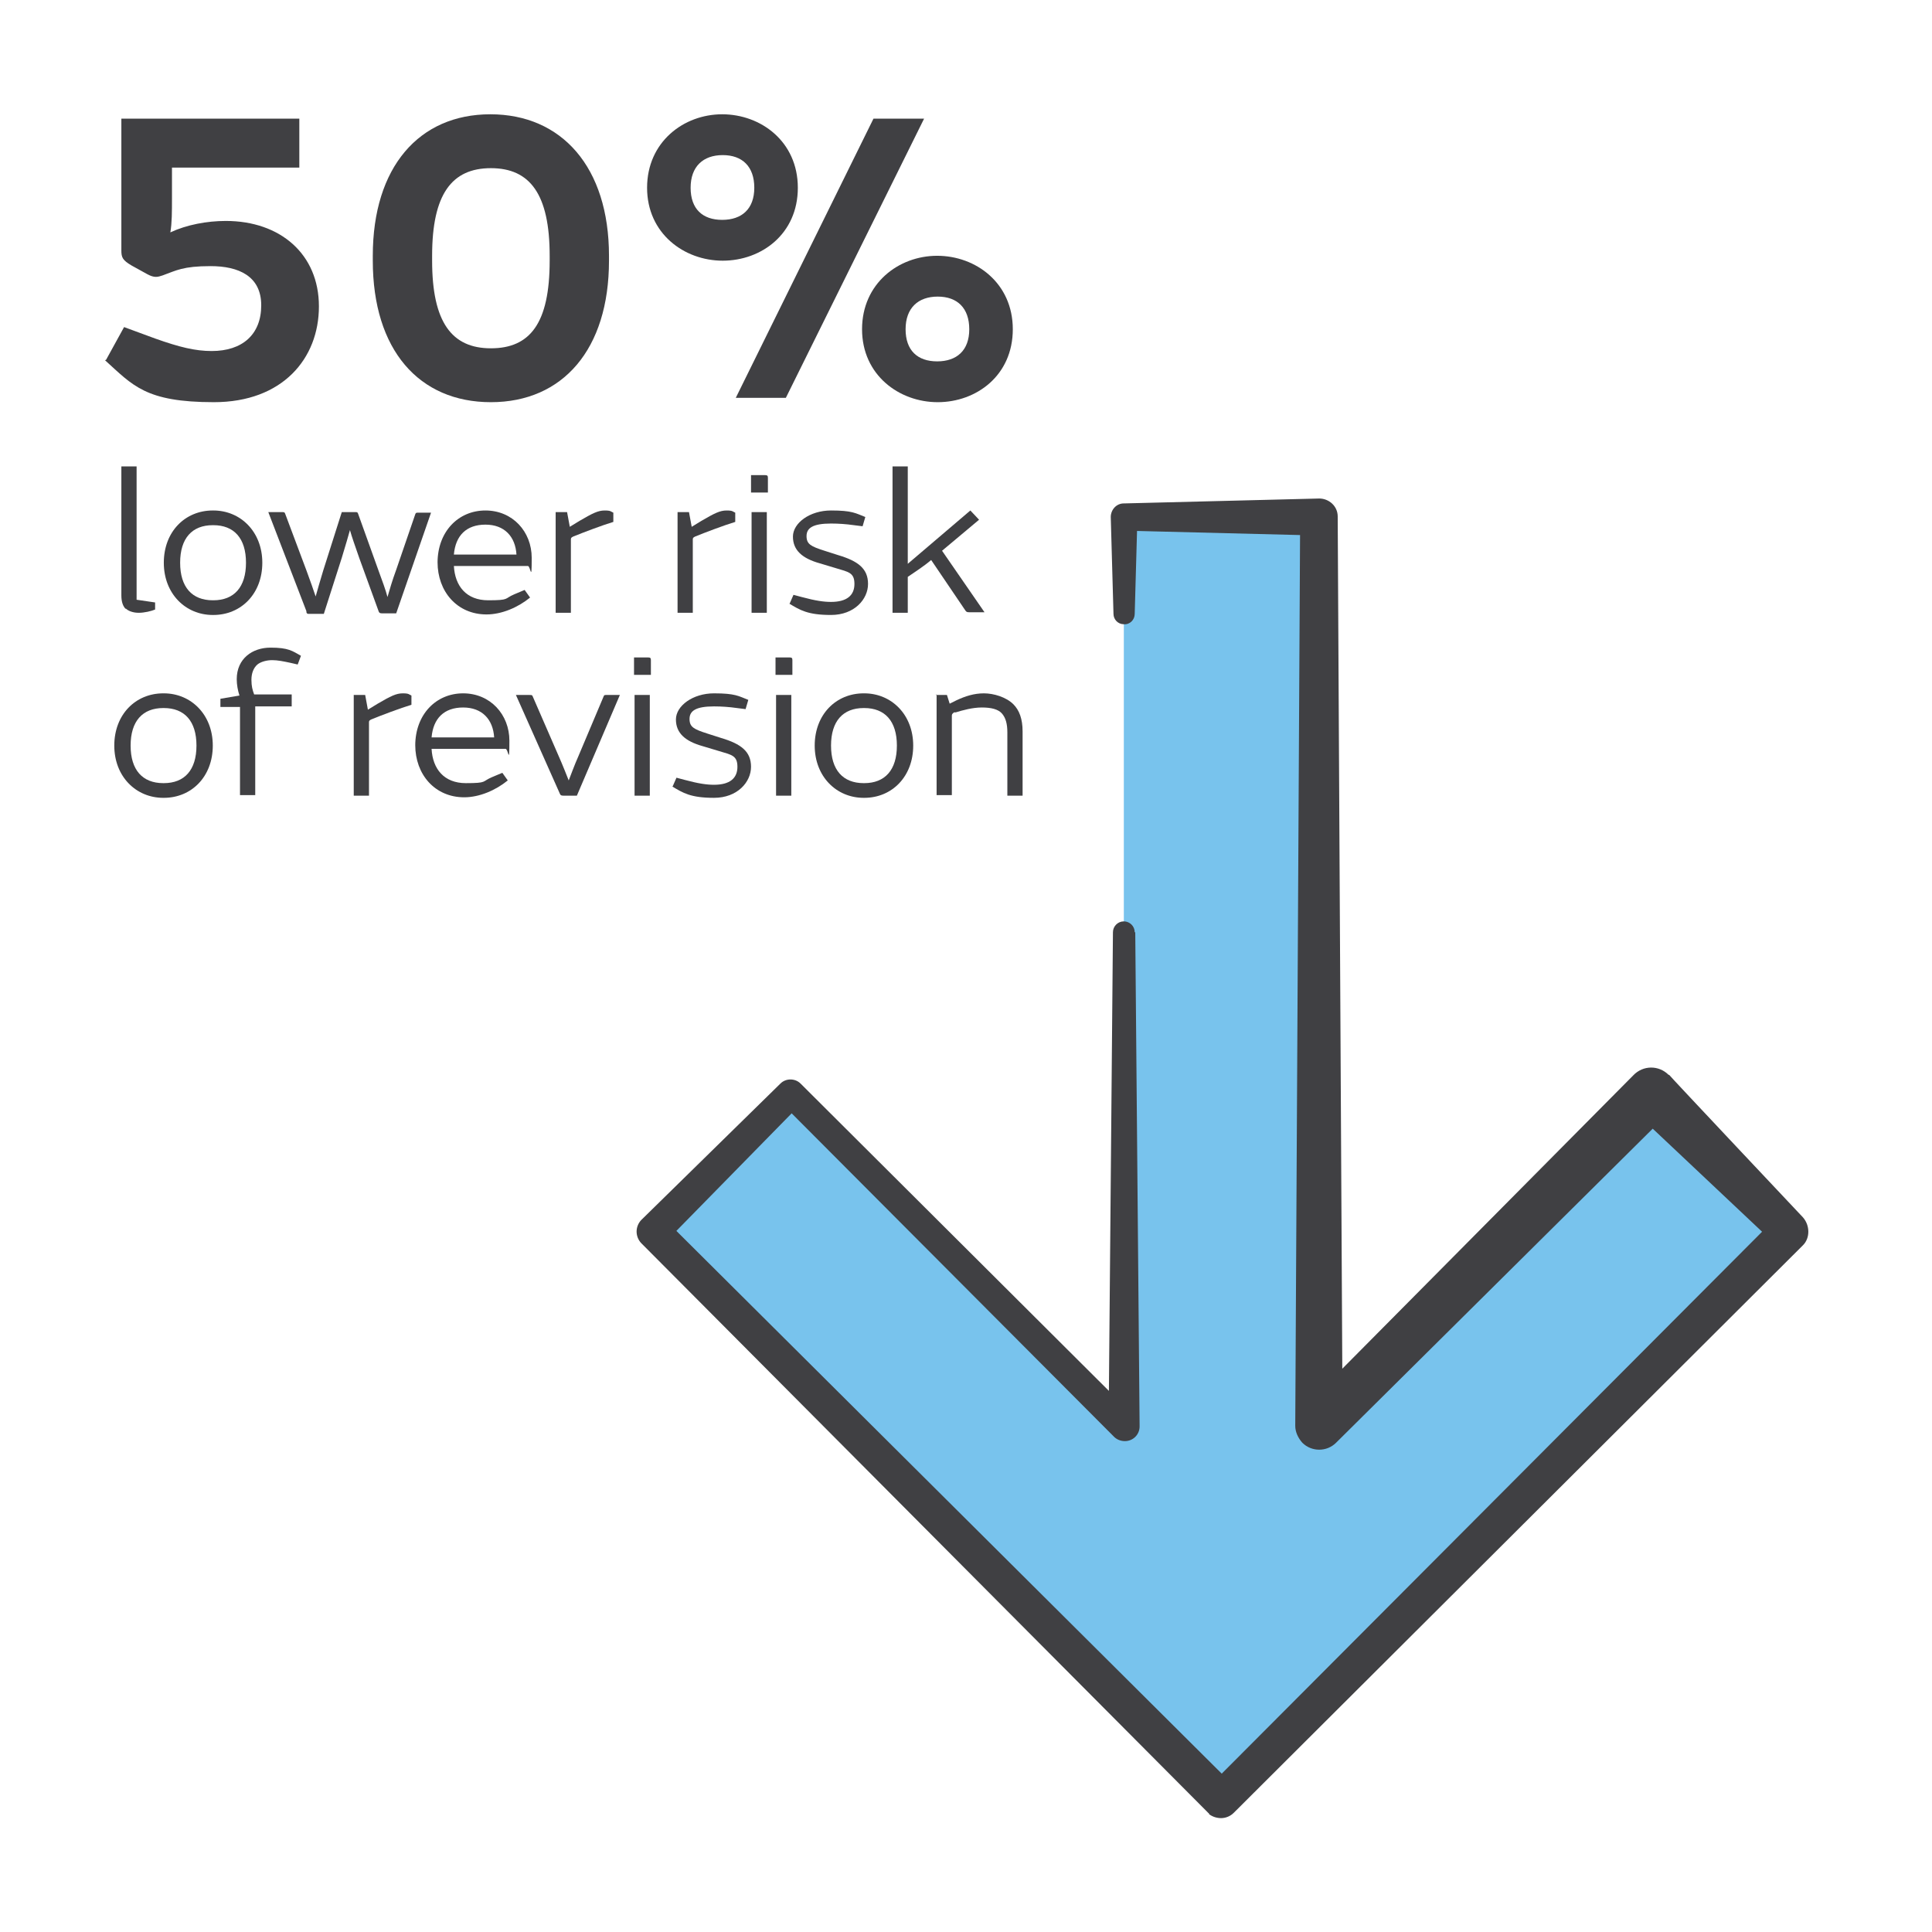
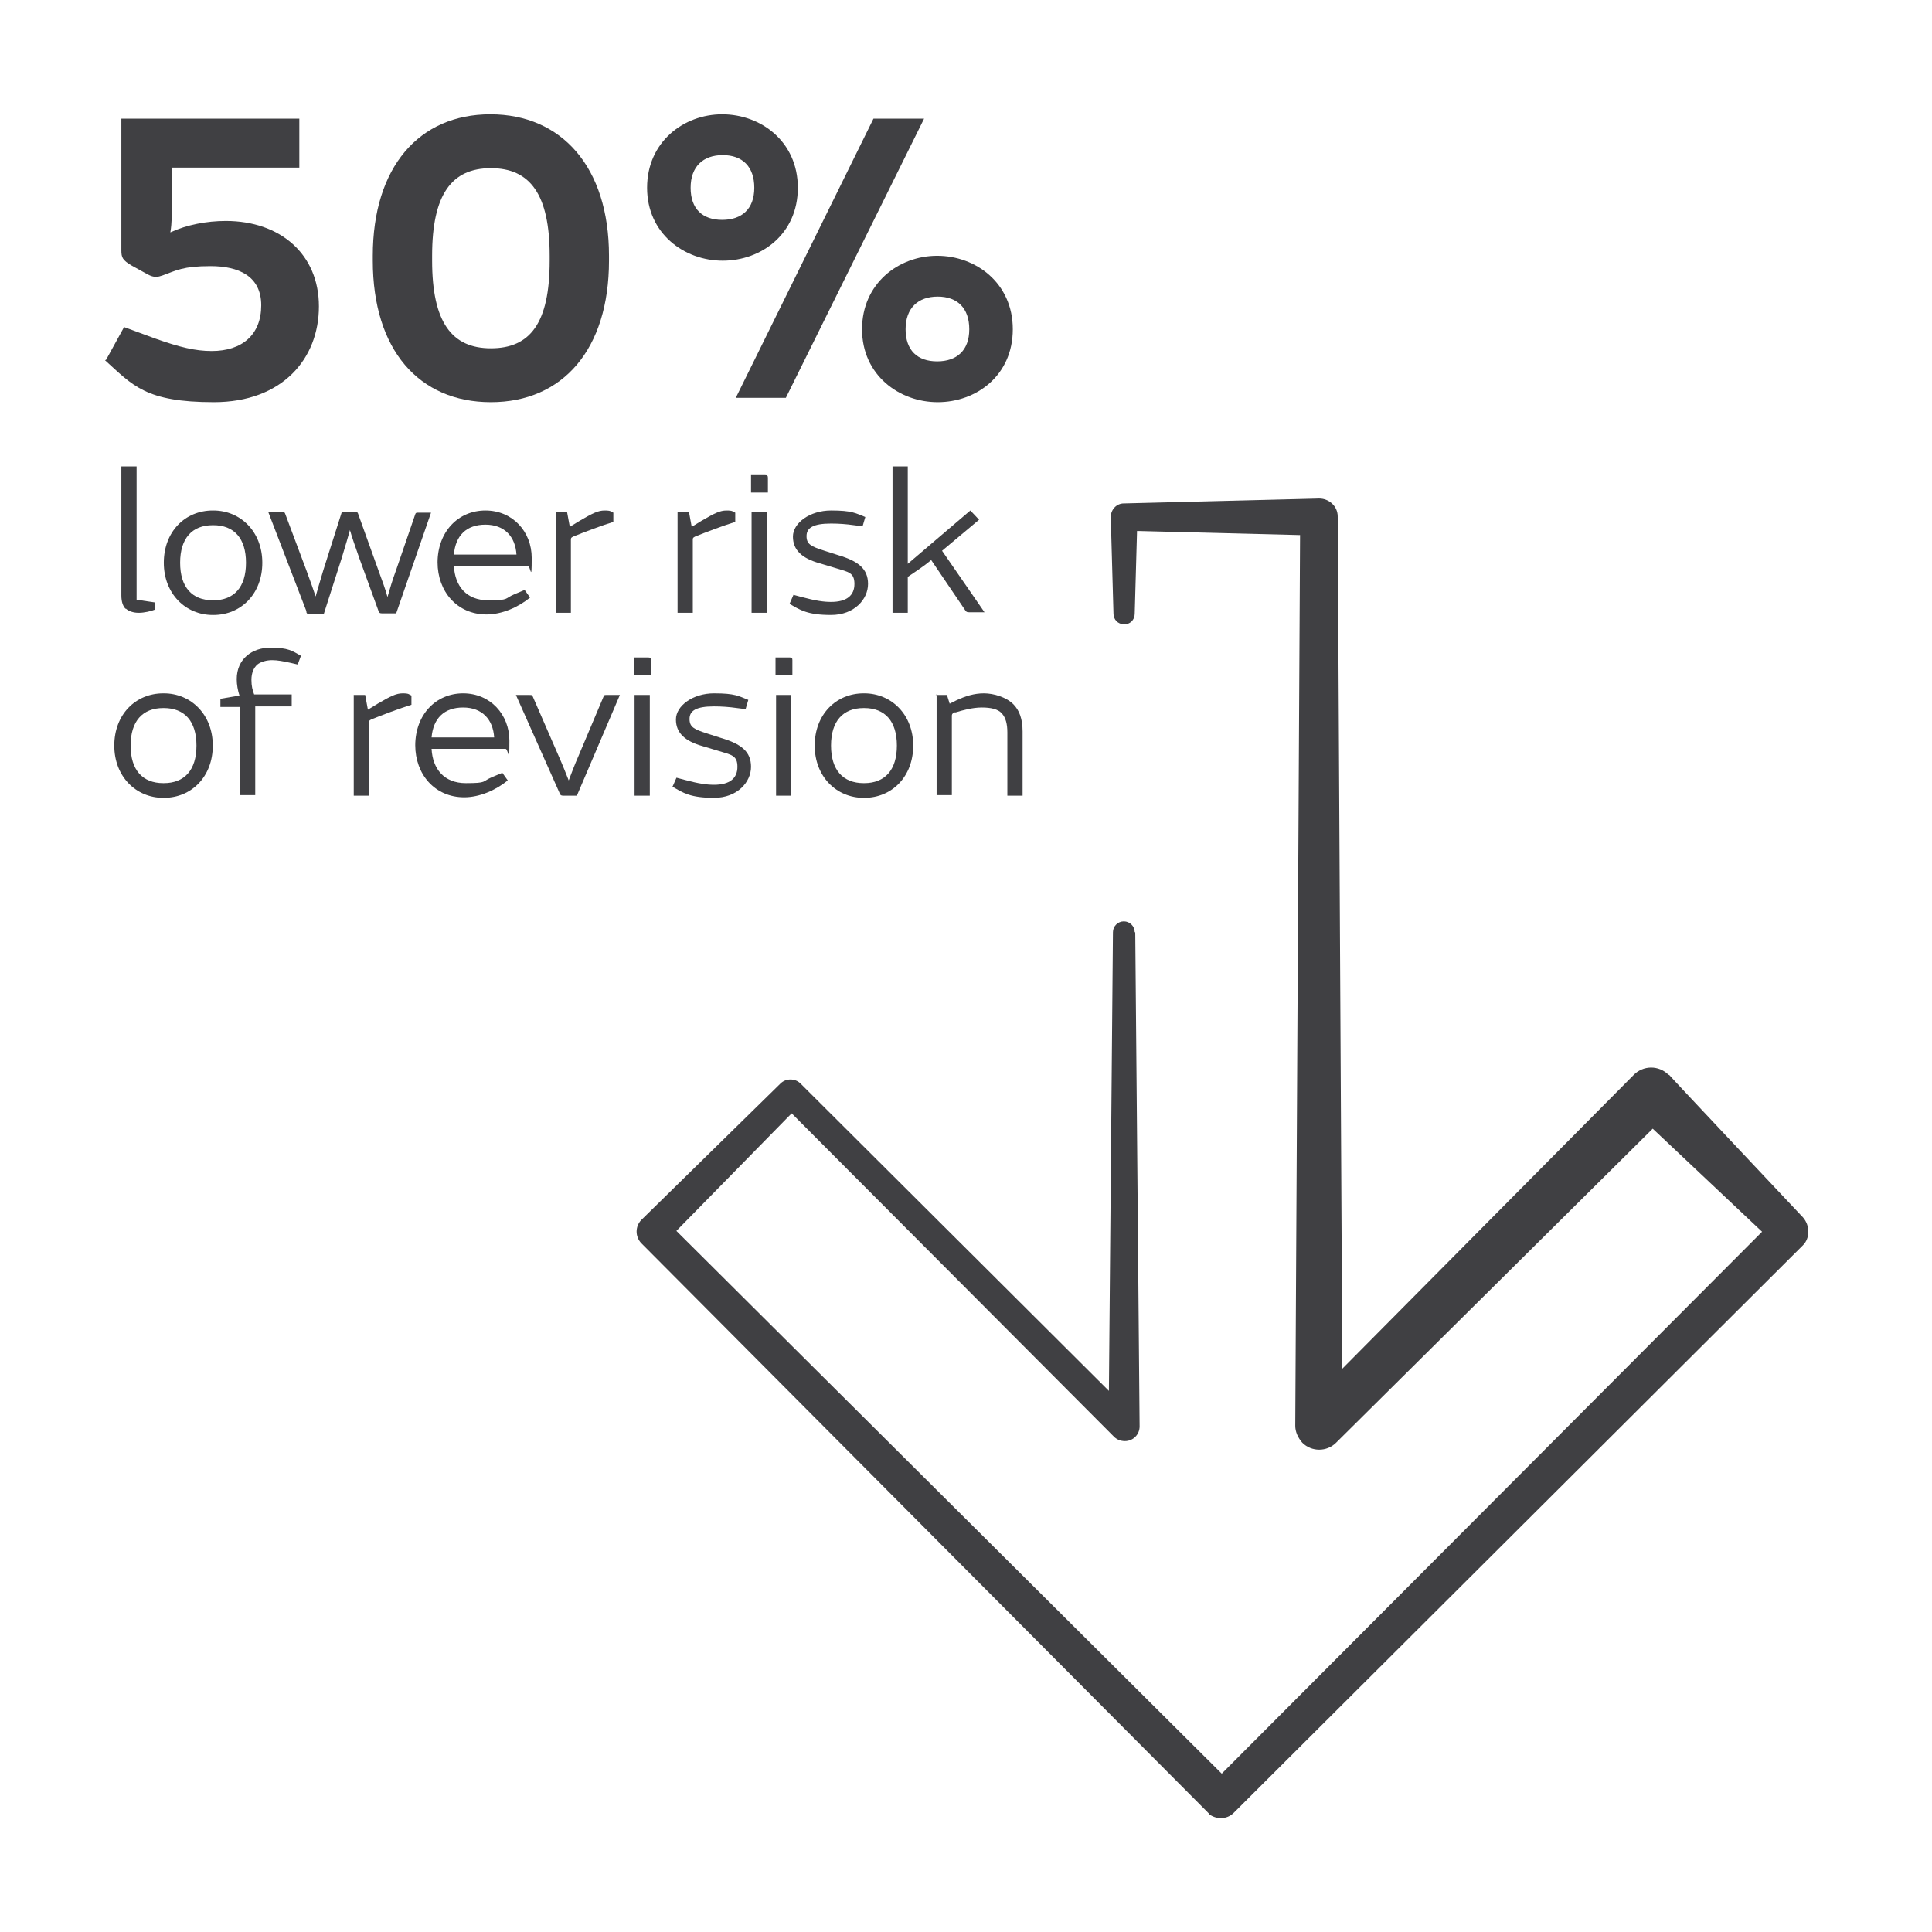
<svg xmlns="http://www.w3.org/2000/svg" id="Layer_2" version="1.1" viewBox="0 0 355 355">
  <defs>
    <style>
      .st0 {
        fill: #78c3ed;
      }

      .st1 {
        fill: #404043;
      }

      .st2 {
        fill: #404043;
      }
    </style>
  </defs>
-   <polygon class="st0" points="304.9 204.3 329.3 225.2 224.9 331.3 119.6 226.6 145.5 201.1 206.5 261.1 206.5 96.4 242.6 96.5 243.6 260.7 304.9 204.3" />
  <path class="st1" d="M208.6,171.3l.8,90.8c0,1.5-1.2,2.7-2.7,2.7-.8,0-1.5-.3-2-.8l-61.1-61.3h3.7l-25.1,25.6v-4.2l104.7,104.2h-4.8,0c1.2-1.2,3.2-1.3,4.6-.2h0s-4.6.2-4.6.2l104.3-104.6v5.1s-26.1-24.6-26.1-24.6h6.6l-61.4,60.9h0c-1.7,1.7-4.5,1.7-6.2,0-.8-.9-1.3-2-1.3-3.1l.9-167,3.4,3.4-35.8-.9,2.5-2.5-.5,17.8c0,1.1-.9,2-2,1.9-1.1,0-1.9-.9-1.9-1.9l-.5-17.8c0-1.3,1-2.5,2.4-2.5h0s.1,0,.1,0l35.8-.9c1.8,0,3.4,1.4,3.4,3.3h0c0,0,0,.2,0,.2l.9,167-7.5-3.1,60.9-61.4h0c1.8-1.9,4.7-1.9,6.5-.1h.1c0,.1,24.6,26.2,24.6,26.2h0c1.3,1.5,1.3,3.8,0,5.1l-104.6,104.3c-1.2,1.2-3.2,1.3-4.6.2h0s4.6-.2,4.6-.2h0c-1.3,1.3-3.4,1.3-4.7,0h0s-104.2-104.7-104.2-104.7h0c-1.1-1.2-1.1-3,0-4.2h0s25.6-25.1,25.6-25.1h0c1-1,2.7-1,3.7,0l61.3,61.1-4.7,1.9.8-90.8c0-1.1.9-2,2-2,1.1,0,2,.9,2,2Z" />
  <g>
    <g>
      <path class="st2" d="M19.5,66.1l3.3-6,5.7,2.1c4.5,1.6,7.4,2.3,10.4,2.3,5.6,0,9.1-3,9.1-8.4s-4.2-7.2-9.3-7.2-6.3.8-8.8,1.7c-.9.3-1.5.5-2.8-.2l-2.9-1.6c-1.7-1-1.9-1.5-1.9-2.8v-24.2h32.7v9h-23.4v5.6c0,2.5,0,4.6-.3,6.3,3-1.4,6.7-2.1,10.2-2.1,10,0,17.1,6.1,17.1,15.7s-6.7,17.6-19.3,17.6-14.9-3.1-20-7.7Z" />
      <path class="st2" d="M68.5,47.9v-.9c0-16.3,8.5-26,21.6-26s21.8,9.7,21.8,26v.9c0,16.3-8.5,26-21.7,26s-21.7-9.6-21.7-26ZM101,47.9v-.9c0-11.3-3.6-16.1-10.8-16.1s-10.8,4.8-10.8,16.1v.9c0,11.3,3.6,16.1,10.8,16.1s10.8-4.6,10.8-16.1Z" />
      <path class="st2" d="M118.9,34.5c0-8.4,6.7-13.5,13.8-13.5s13.9,5,13.9,13.5-6.7,13.4-13.8,13.4-13.9-5-13.9-13.4ZM138.6,34.5c0-3.9-2.2-6-5.8-6s-5.9,2.1-5.9,6,2.2,5.9,5.8,5.9,5.9-2,5.9-5.9ZM160.5,21.8h9.3l-25.4,51.3h-9.2l25.3-51.3ZM158.4,60.5c0-8.4,6.7-13.5,13.8-13.5s13.9,5,13.9,13.5-6.7,13.4-13.8,13.4-13.9-5-13.9-13.4ZM178.1,60.5c0-3.9-2.2-6-5.8-6s-5.9,2.1-5.9,6,2.2,5.9,5.8,5.9,5.9-2,5.9-5.9Z" />
    </g>
    <g>
      <path class="st2" d="M23.1,111.9c-.5-.5-.8-1.3-.8-2.5v-23.7h2.8v24.5l3.4.5v1.3c-.7.3-2,.6-3,.6s-1.9-.3-2.4-.8Z" />
      <path class="st2" d="M30.1,103.4c0-5.7,3.9-9.6,9-9.6h.1c5,0,9,3.9,9,9.6s-3.9,9.6-9,9.6h-.1c-5,0-9-3.9-9-9.6ZM39.2,110.3c3.8,0,6-2.4,6-6.9s-2.2-6.9-6-6.9h-.1c-3.8,0-6,2.4-6,6.9s2.2,6.9,6,6.9h.1Z" />
      <path class="st2" d="M56.3,112.3l-7-18.2h2.5c.4,0,.5,0,.6.3l3.9,10.4c.7,1.9,1.3,3.6,1.7,4.8.3-1.1.8-2.8,1.4-4.8l3.4-10.7h2.5c.3,0,.4,0,.5.3l3.7,10.3c.7,1.9,1.4,3.8,1.7,5,.4-1.4.9-3.1,1.6-5l3.5-10.2c.1-.3.2-.3.6-.3h2.3l-6.4,18.5h-2.6c-.4,0-.5-.1-.6-.3l-3.6-9.9c-.8-2.3-1.4-4-1.7-5.1-.3,1.1-.8,2.8-1.5,5.1l-3.3,10.3h-2.6c-.4,0-.5,0-.6-.3Z" />
      <path class="st2" d="M80.4,103.4c0-5.7,3.8-9.6,8.8-9.6s8.5,3.9,8.5,8.7-.2,1.5-.7,1.5h-13.6c.2,3.7,2.3,6.3,6.3,6.3s2.9-.3,4.8-1.1l1.9-.8,1,1.4c-2.2,1.8-5.2,3.1-8,3.1-5.4,0-9-4.2-9-9.6ZM94.9,101.9c-.2-3.3-2.2-5.5-5.7-5.5s-5.5,2-5.8,5.5h11.5Z" />
      <path class="st2" d="M102,94.1h2.2l.5,2.7,1.8-1.1c2.4-1.4,3.4-1.9,4.6-1.9s1.1.2,1.6.4v1.7c-2,.6-5.7,2-7.4,2.7-.4.2-.4.3-.4.6v13.4h-2.8v-18.5Z" />
      <path class="st2" d="M124.4,94.1h2.2l.5,2.7,1.8-1.1c2.4-1.4,3.4-1.9,4.6-1.9s1.1.2,1.6.4v1.7c-2,.6-5.7,2-7.4,2.7-.4.2-.4.3-.4.6v13.4h-2.8v-18.5Z" />
      <path class="st2" d="M138,87.3h2.5c.5,0,.6.1.6.5v2.7h-3.1v-3.2ZM138.1,94.1h2.8v18.5h-2.8v-18.5Z" />
      <path class="st2" d="M145.1,110.9l.7-1.6,1.5.4c2.6.7,4.1.9,5.4.9,2.9,0,4.3-1.2,4.3-3.3s-1.1-2.2-3.4-2.9l-3-.9c-3.2-.9-4.9-2.4-4.9-4.9s3.1-4.8,7-4.8,4.5.5,6.3,1.2l-.5,1.7-1.6-.2c-1.4-.2-2.8-.3-4.2-.3-3.3,0-4.5.8-4.5,2.3s.8,1.9,3.3,2.7l2.5.8c3.7,1.1,5.5,2.5,5.5,5.3s-2.5,5.7-6.8,5.7-5.7-.9-7.7-2.1Z" />
      <path class="st2" d="M164,85.7h2.8v17.9l11.5-9.8,1.6,1.7-6.8,5.7,7.8,11.3h-2.7c-.4,0-.6,0-.8-.3l-6.3-9.3c-1.4,1.2-3,2.2-4.3,3.1v6.6h-2.8v-26.9Z" />
      <path class="st2" d="M21,137c0-5.7,3.9-9.6,9-9.6h.1c5,0,9,3.9,9,9.6s-3.9,9.6-9,9.6h-.1c-5,0-9-3.9-9-9.6ZM30.1,143.9c3.8,0,6-2.4,6-6.9s-2.2-6.9-6-6.9h-.1c-3.8,0-6,2.4-6,6.9s2.2,6.9,6,6.9h.1Z" />
      <path class="st2" d="M44.1,129.9h-3.6v-1.5l3.5-.6c-.3-.9-.5-2-.5-3,0-3.8,2.9-5.8,6.2-5.8s4,.6,5.6,1.5l-.6,1.6-1.3-.3c-1.4-.3-2.4-.5-3.4-.5s-2.1.3-2.7.8c-.7.6-1.1,1.6-1.1,2.8s.2,1.9.5,2.7h6.9v2.2h-6.7v16.3h-2.8v-16.3Z" />
      <path class="st2" d="M64.9,127.7h2.2l.5,2.7,1.8-1.1c2.4-1.4,3.4-1.9,4.6-1.9s1.1.2,1.6.4v1.7c-2,.6-5.7,2-7.4,2.7-.4.2-.4.3-.4.6v13.4h-2.8v-18.5Z" />
      <path class="st2" d="M76.3,137c0-5.7,3.8-9.6,8.8-9.6s8.5,3.9,8.5,8.7-.2,1.5-.7,1.5h-13.6c.2,3.7,2.3,6.3,6.3,6.3s2.9-.3,4.8-1.1l1.9-.8,1,1.4c-2.2,1.8-5.2,3.1-8,3.1-5.4,0-9-4.2-9-9.6ZM90.8,135.5c-.2-3.3-2.2-5.5-5.7-5.5s-5.5,2-5.8,5.5h11.5Z" />
      <path class="st2" d="M102.9,145.9l-8.1-18.2h2.5c.4,0,.5,0,.6.3l4.7,10.8c.8,1.8,1.5,3.6,1.9,4.6.4-1,1-2.7,1.8-4.5l4.6-10.9c.1-.3.2-.3.5-.3h2.5l-7.9,18.5h-2.5c-.4,0-.5-.1-.6-.3Z" />
      <path class="st2" d="M116.5,120.8h2.5c.5,0,.6.1.6.5v2.7h-3.1v-3.2ZM116.6,127.7h2.8v18.5h-2.8v-18.5Z" />
      <path class="st2" d="M123.6,144.5l.7-1.6,1.5.4c2.6.7,4.1.9,5.4.9,2.9,0,4.3-1.2,4.3-3.3s-1.1-2.2-3.4-2.9l-3-.9c-3.2-.9-4.9-2.4-4.9-4.9s3.1-4.8,7-4.8,4.5.5,6.3,1.2l-.5,1.7-1.6-.2c-1.4-.2-2.8-.3-4.2-.3-3.3,0-4.5.8-4.5,2.3s.8,1.9,3.3,2.7l2.5.8c3.7,1.1,5.5,2.5,5.5,5.3s-2.5,5.7-6.8,5.7-5.7-.9-7.7-2.1Z" />
      <path class="st2" d="M142.5,120.8h2.5c.5,0,.6.1.6.5v2.7h-3.1v-3.2ZM142.6,127.7h2.8v18.5h-2.8v-18.5Z" />
      <path class="st2" d="M149.7,137c0-5.7,3.9-9.6,9-9.6h.1c5,0,9,3.9,9,9.6s-3.9,9.6-9,9.6h-.1c-5,0-9-3.9-9-9.6ZM158.8,143.9c3.8,0,6-2.4,6-6.9s-2.2-6.9-6-6.9h-.1c-3.8,0-6,2.4-6,6.9s2.2,6.9,6,6.9h.1Z" />
      <path class="st2" d="M171.9,127.7h2.1l.5,1.6,1.2-.6c1.7-.8,3.3-1.3,5.1-1.3s4.1.7,5.4,2c1.1,1.1,1.7,2.7,1.7,5v11.8h-2.8v-11.6c0-1.6-.3-2.7-1-3.5s-2-1.1-3.7-1.1-3.5.5-4.8.9h-.3c-.4.3-.4.4-.4.7v14.5h-2.8v-18.5Z" />
    </g>
  </g>
</svg>